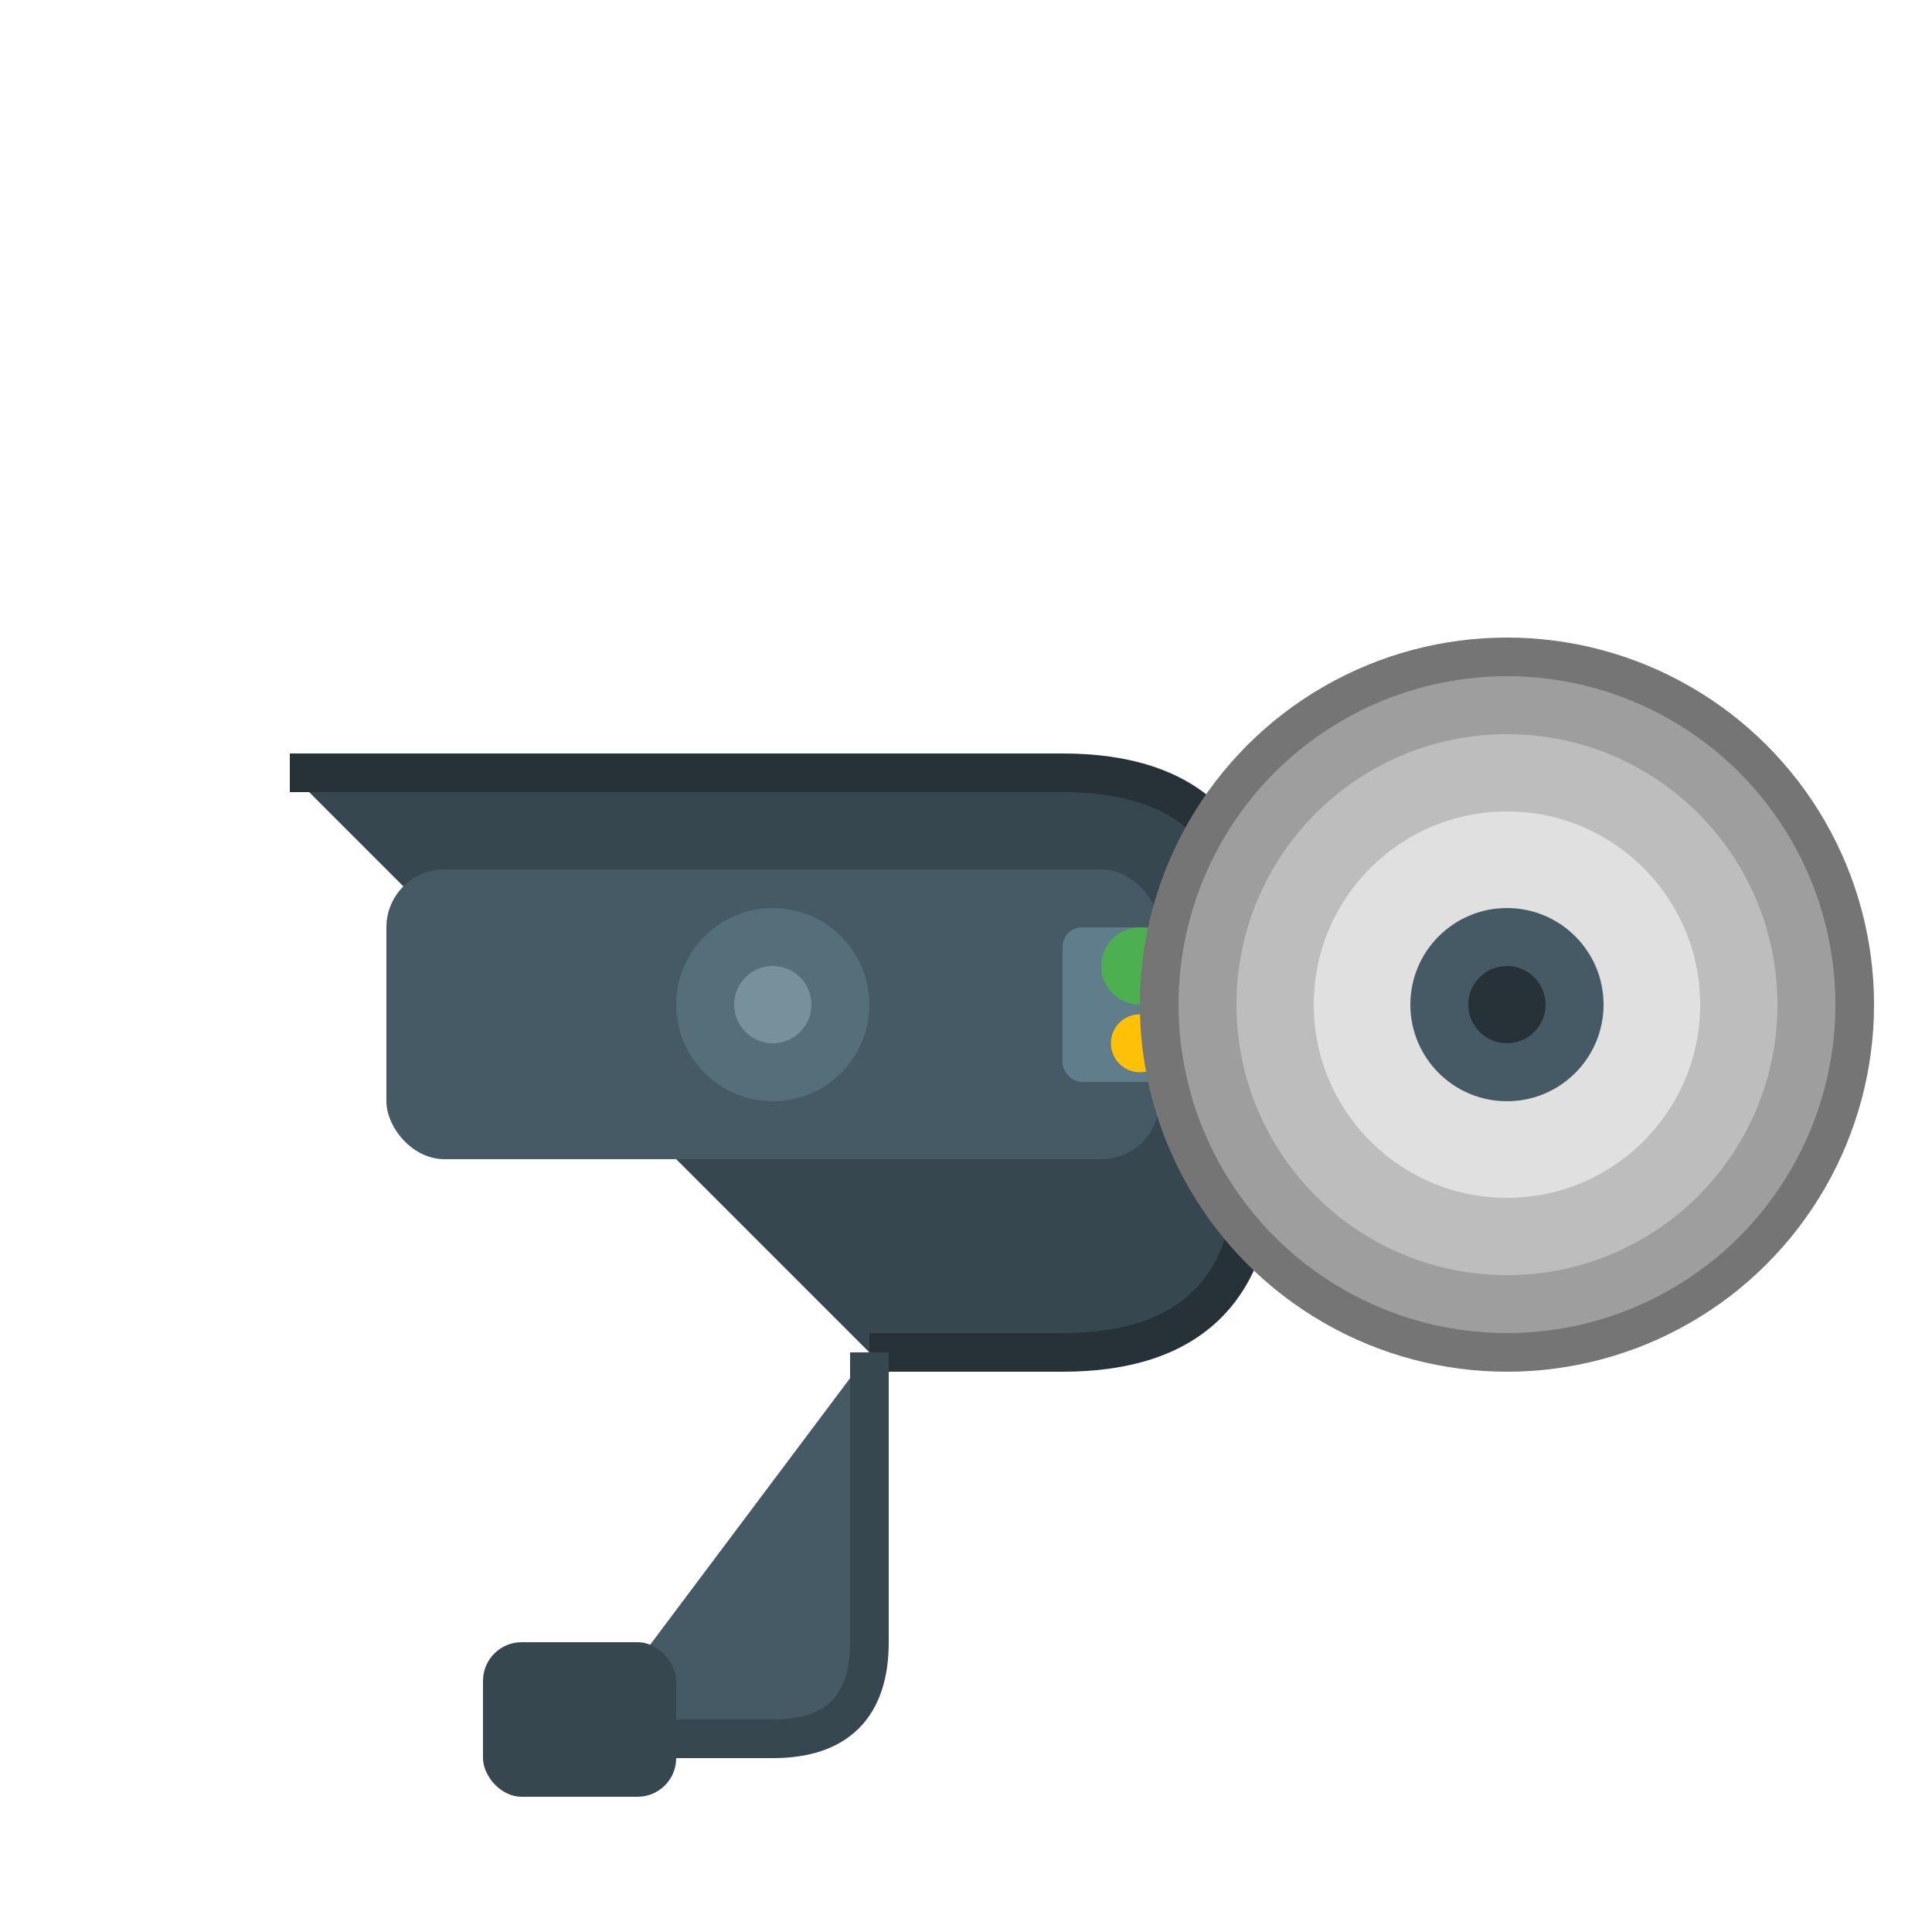
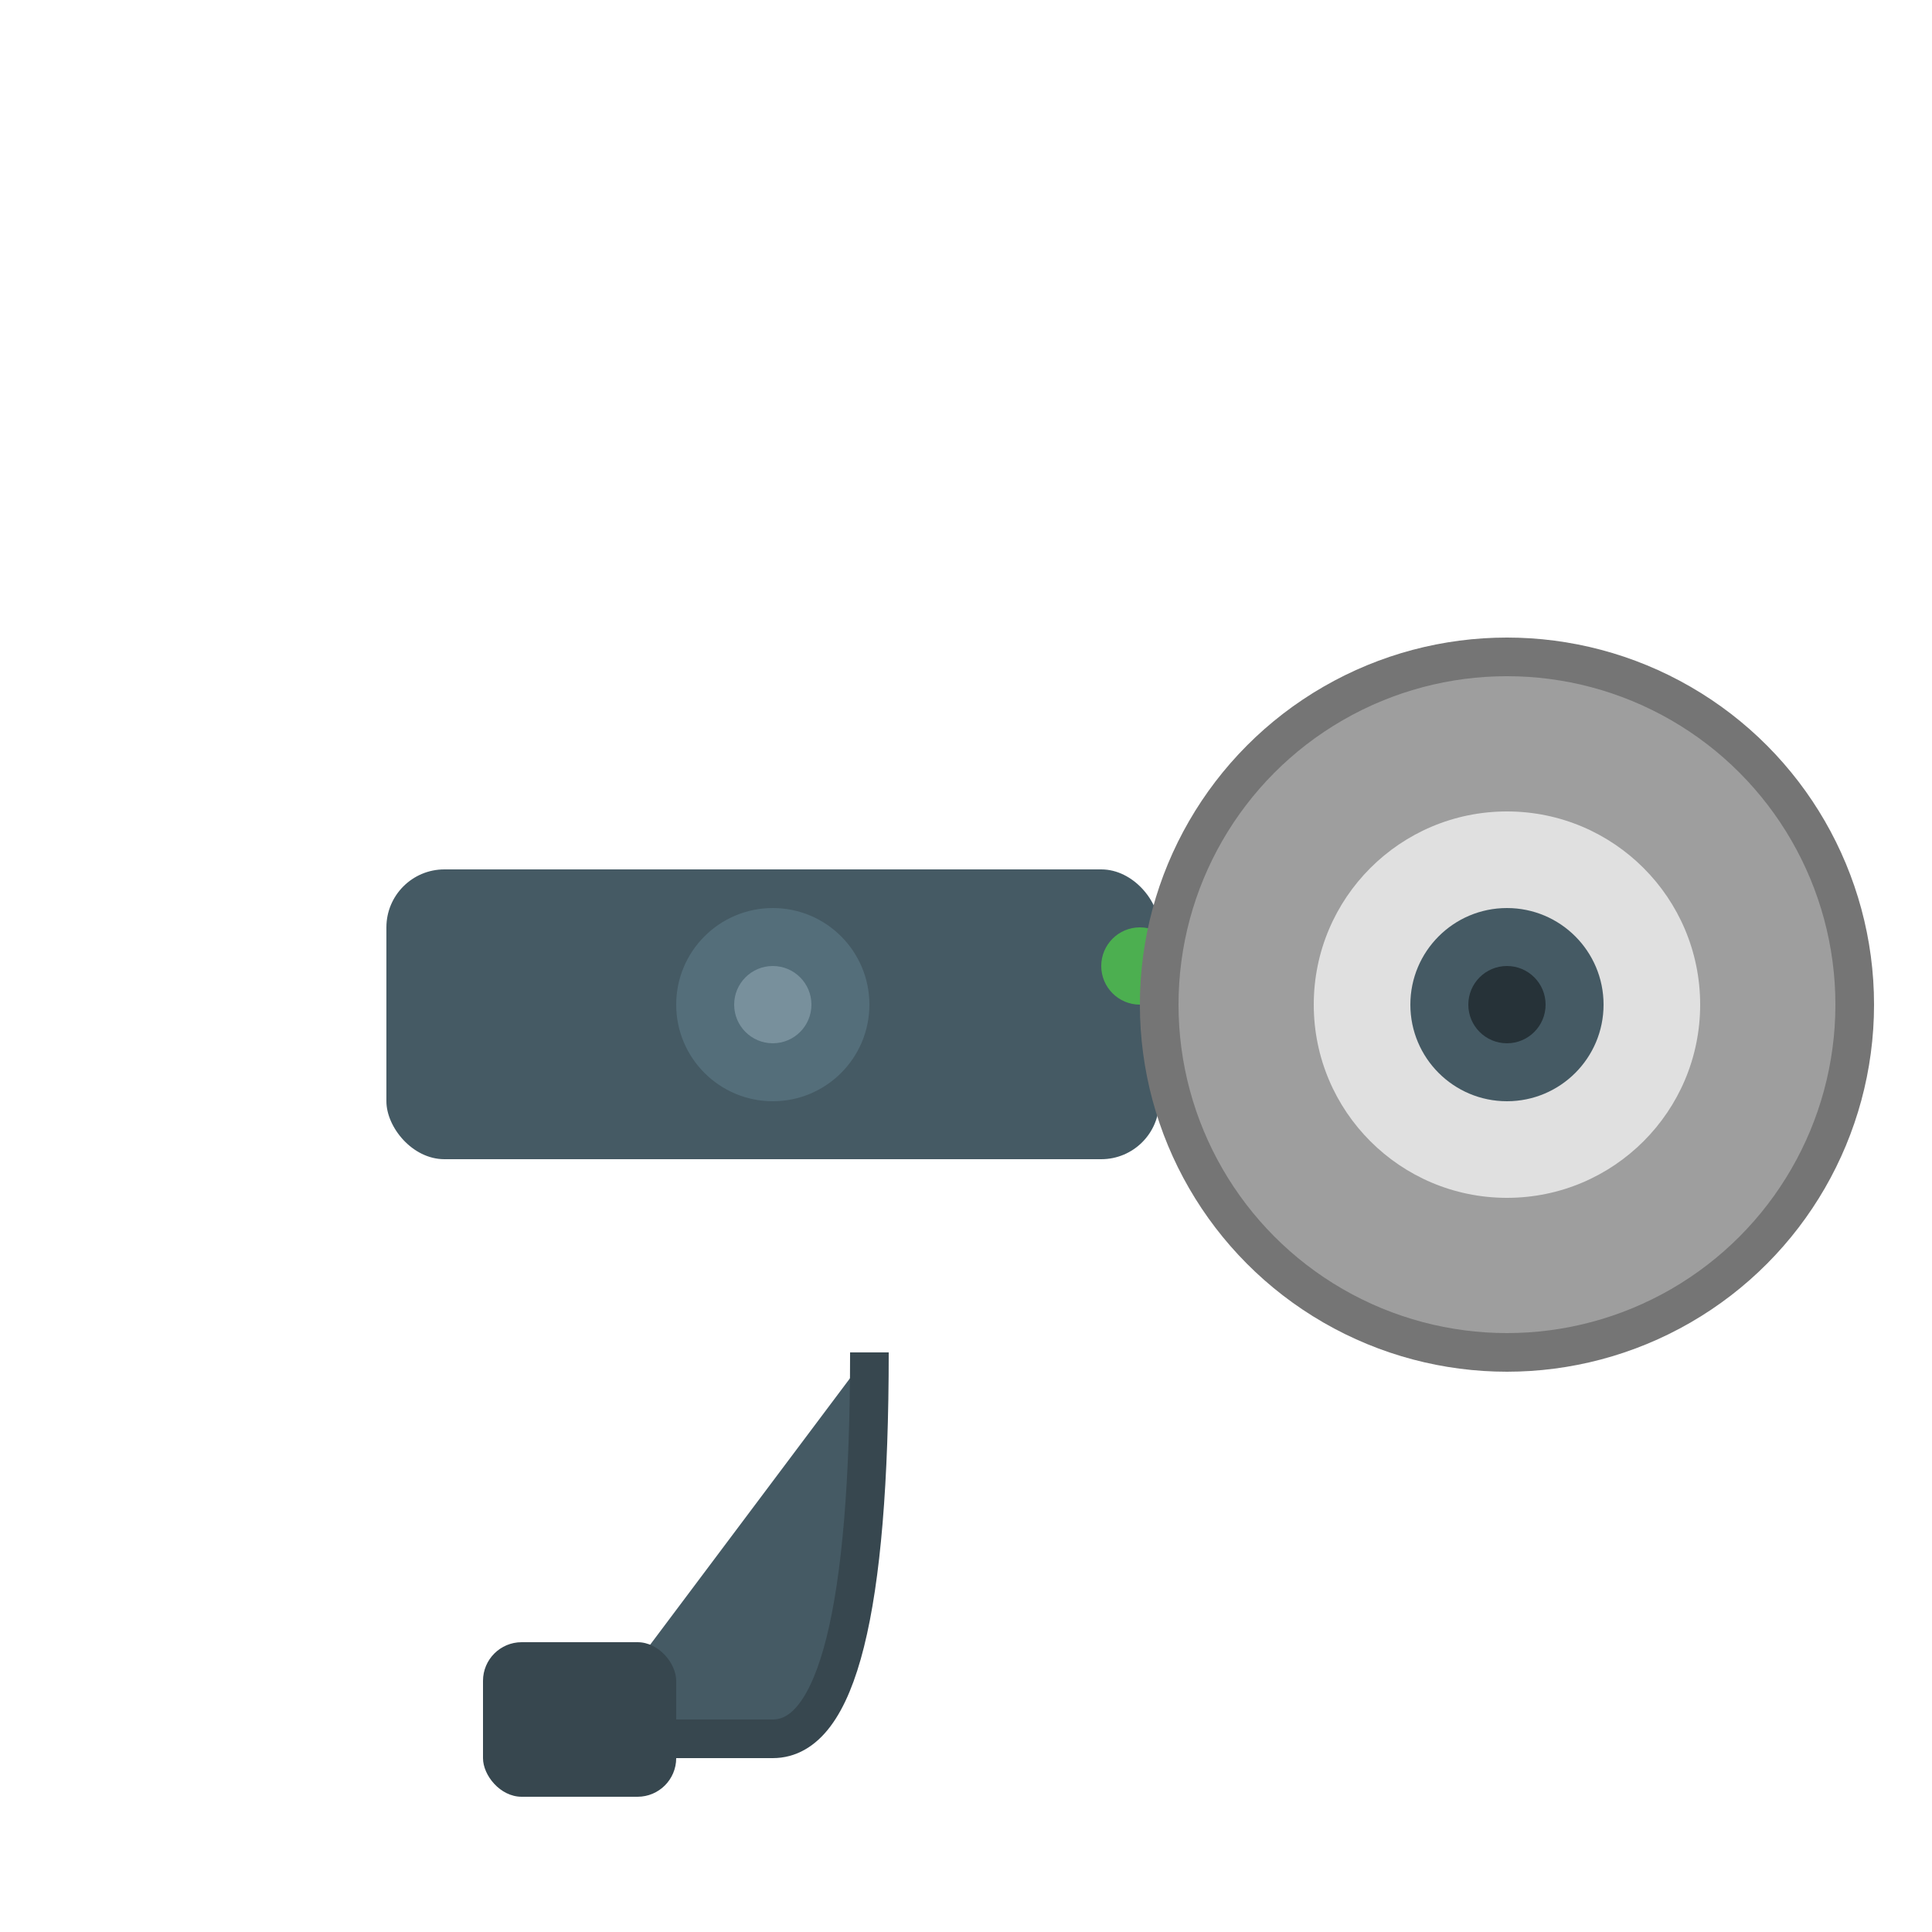
<svg xmlns="http://www.w3.org/2000/svg" viewBox="0 0 100 100" width="100" height="100">
-   <path d="M15 40 L55 40 Q65 40 65 50 L65 60 Q65 70 55 70 L45 70" fill="#37474F" stroke="#263238" stroke-width="2" />
  <rect x="20" y="45" width="40" height="15" rx="3" fill="#455A64" />
  <circle cx="40" cy="52" r="5" fill="#546E7A" />
  <circle cx="40" cy="52" r="2" fill="#78909C" />
-   <rect x="55" y="48" width="8" height="8" rx="1" fill="#607D8B" />
  <circle cx="59" cy="50" r="2" fill="#4CAF50" />
-   <circle cx="59" cy="54" r="1.5" fill="#FFC107" />
  <circle cx="78" cy="52" r="18" fill="#9E9E9E" stroke="#757575" stroke-width="2" />
-   <circle cx="78" cy="52" r="14" fill="#BDBDBD" />
  <circle cx="78" cy="52" r="10" fill="#E0E0E0" />
  <circle cx="78" cy="52" r="5" fill="#455A64" />
  <circle cx="78" cy="52" r="2" fill="#263238" />
-   <path d="M45 70 L45 85 Q45 90 40 90 L30 90" fill="#455A64" stroke="#37474F" stroke-width="2" />
+   <path d="M45 70 Q45 90 40 90 L30 90" fill="#455A64" stroke="#37474F" stroke-width="2" />
  <rect x="25" y="85" width="10" height="8" rx="2" fill="#37474F" />
</svg>